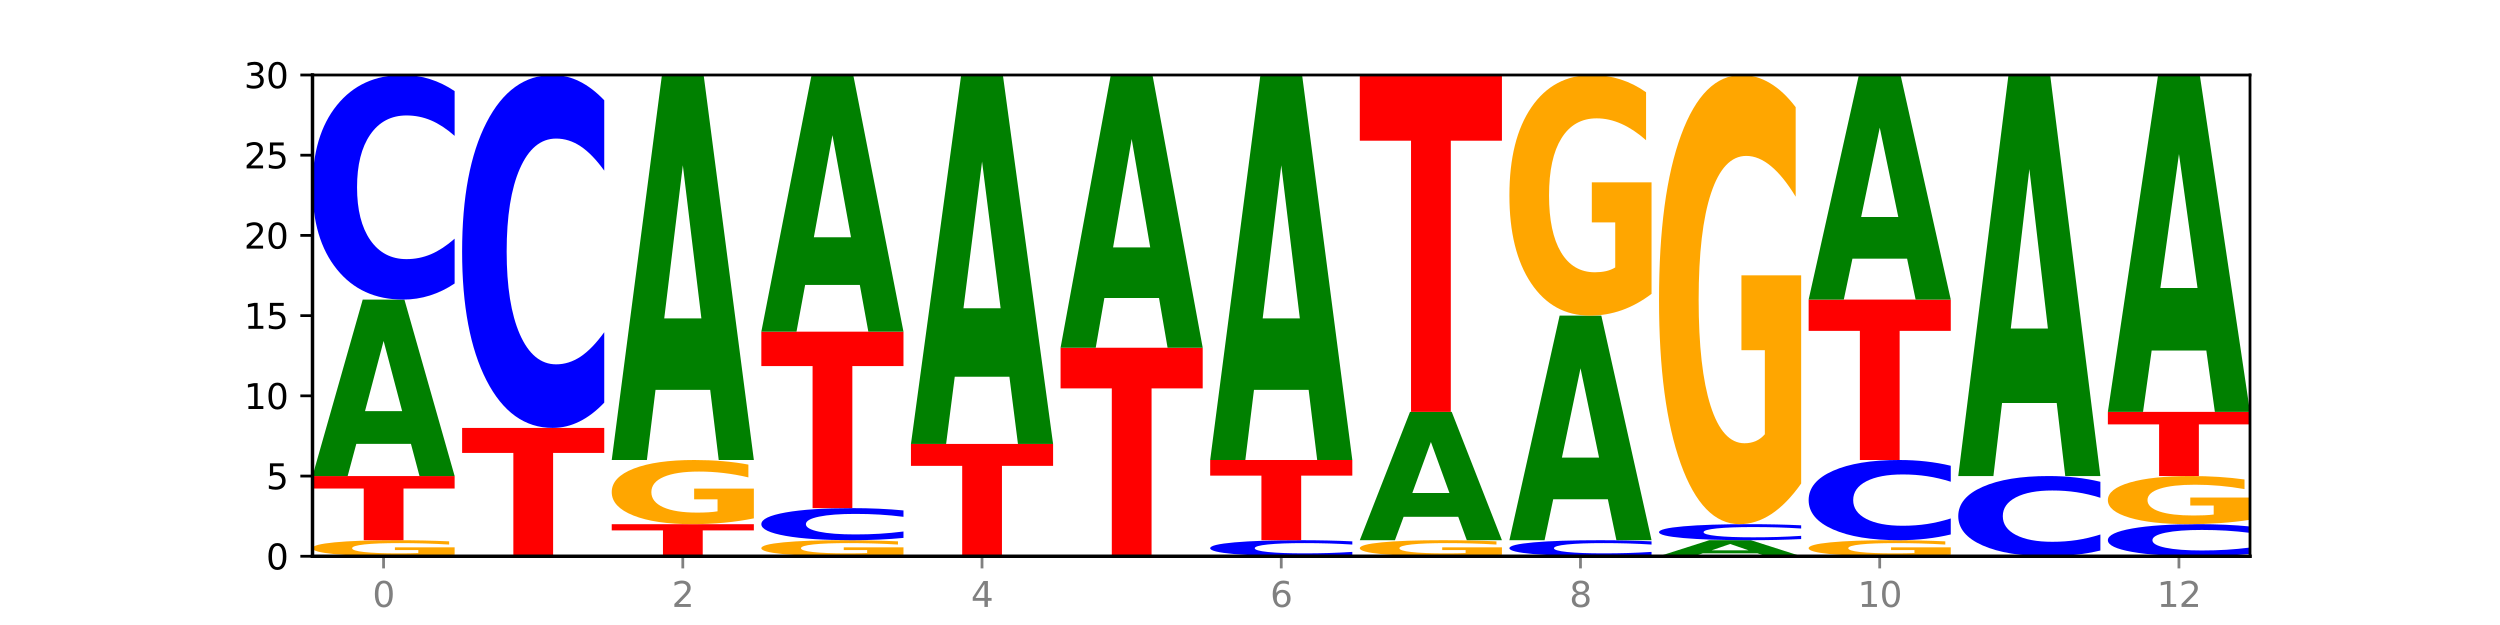
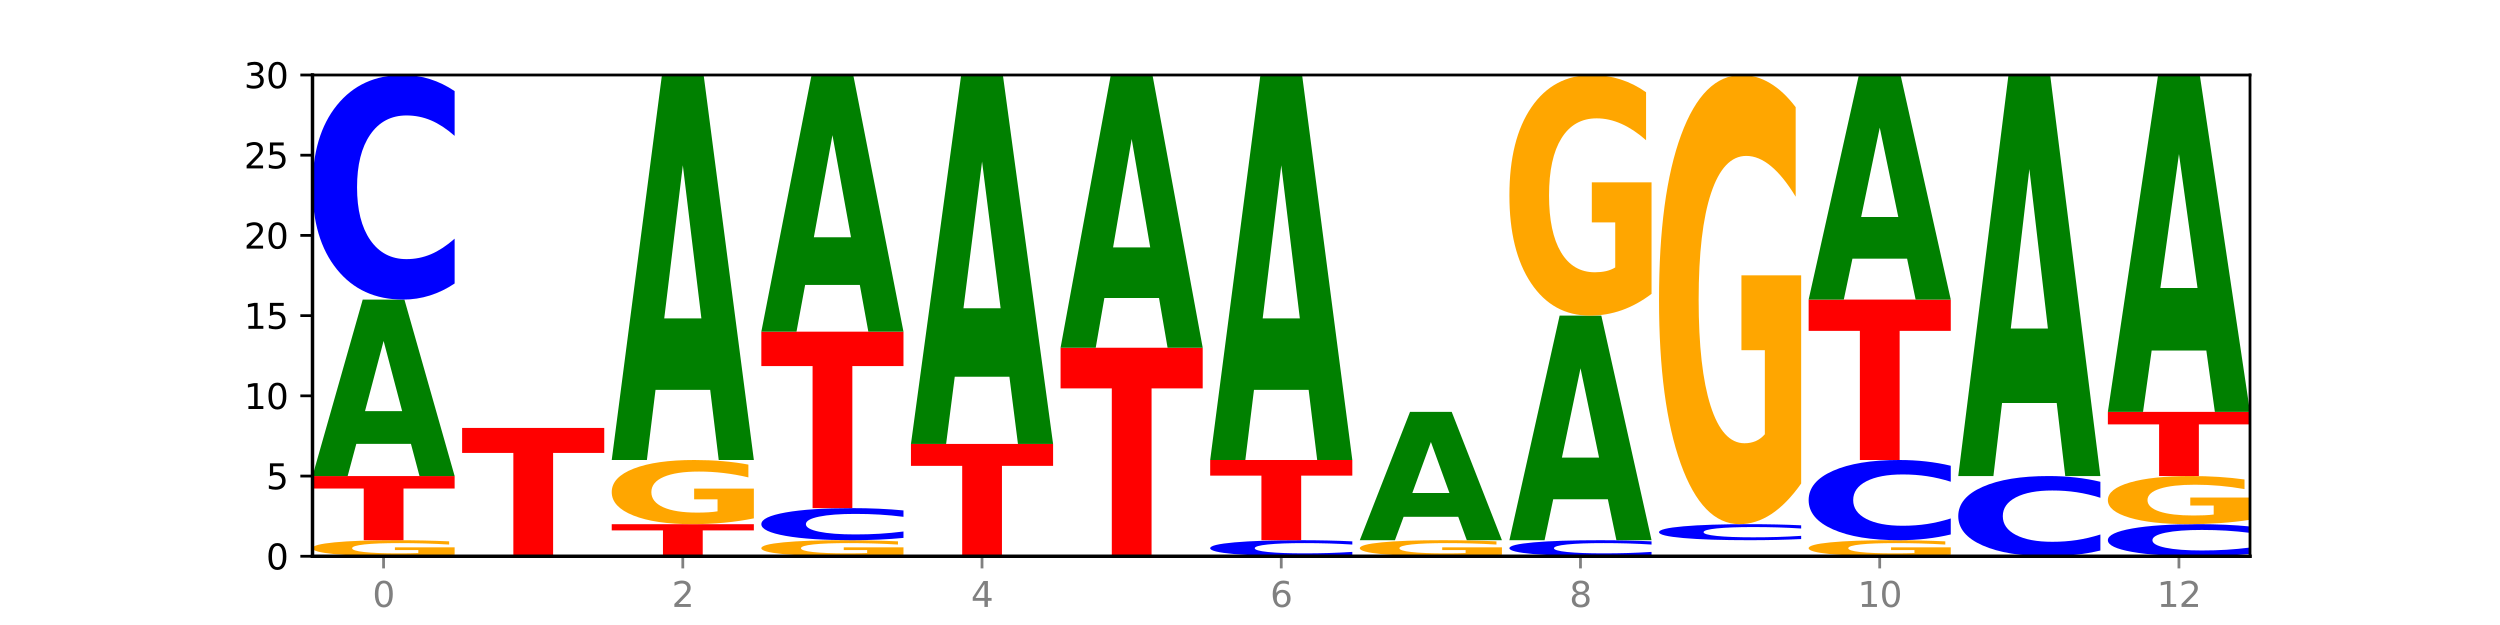
<svg xmlns="http://www.w3.org/2000/svg" xmlns:xlink="http://www.w3.org/1999/xlink" width="720pt" height="180pt" viewBox="0 0 720 180" version="1.1">
  <defs>
    <style type="text/css">*{stroke-linejoin: round; stroke-linecap: butt}</style>
  </defs>
  <g id="figure_1">
    <g id="patch_1">
      <path d="M 0 180  L 720 180  L 720 0  L 0 0  z " style="fill: #ffffff" />
    </g>
    <g id="axes_1">
      <g id="patch_2">
        <path d="M 90 160.2  L 648 160.2  L 648 21.6  L 90 21.6  z " style="fill: #ffffff" />
      </g>
      <g id="line2d_1">
        <path d="M 90 160.2  L 648 160.2  " clip-path="url(#pe32123f2cd)" style="fill: none; stroke: #000000; stroke-width: 0.5; stroke-linecap: square" />
      </g>
      <g id="patch_3">
        <path d="M 130.934 159.782  Q 126.806 159.991 122.366 160.096  Q 117.926 160.2 113.192 160.2  Q 102.495 160.2 96.247 159.578  Q 90 158.956 90 157.891  Q 90 156.815 96.358 156.197  Q 102.724 155.58 113.797 155.58  Q 118.063 155.58 121.971 155.664  Q 125.889 155.747 129.356 155.911  L 129.356 156.832  Q 125.779 156.621 122.237 156.517  Q 118.696 156.412 115.137 156.412  Q 108.55 156.412 104.981 156.796  Q 101.412 157.179 101.412 157.891  Q 101.412 158.598 104.853 158.983  Q 108.293 159.368 114.623 159.368  Q 116.348 159.368 117.825 159.346  Q 119.302 159.323 120.476 159.275  L 120.476 158.411  L 113.733 158.411  L 113.733 157.64  L 130.934 157.64  L 130.934 159.782  z " clip-path="url(#pe32123f2cd)" style="fill: #ffa600" />
      </g>
      <g id="patch_4">
        <path d="M 90 137.1  L 130.934 137.1  L 130.934 140.704  L 116.208 140.704  L 116.208 155.58  L 104.755 155.58  L 104.755 140.704  L 90 140.704  L 90 137.1  z " clip-path="url(#pe32123f2cd)" style="fill: #ff0000" />
      </g>
      <g id="patch_5">
        <path d="M 118.355 127.842  L 102.613 127.842  L 100.127 137.1  L 90 137.1  L 104.462 86.28  L 116.472 86.28  L 130.934 137.1  L 120.816 137.1  L 118.355 127.842  z M 105.123 118.41  L 115.819 118.41  L 110.48 98.195  L 105.123 118.41  z " clip-path="url(#pe32123f2cd)" style="fill: #008000" />
      </g>
      <g id="patch_6">
        <path d="M 130.934 81.644  Q 127.51 83.942 123.808 85.104  Q 120.105 86.28 116.073 86.28  Q 104.047 86.28 97.024 77.569  Q 90 68.857 90 53.96  Q 90 39.009 97.024 30.311  Q 104.047 21.6 116.073 21.6  Q 120.105 21.6 123.808 22.776  Q 127.51 23.938 130.934 26.236  L 130.934 39.129  Q 127.479 36.083 124.127 34.667  Q 120.776 33.251 117.073 33.251  Q 110.431 33.251 106.625 38.769  Q 102.83 44.273 102.83 53.96  Q 102.83 63.607 106.625 69.125  Q 110.431 74.629 117.073 74.629  Q 120.776 74.629 124.127 73.213  Q 127.479 71.783 130.934 68.737  L 130.934 81.644  z " clip-path="url(#pe32123f2cd)" style="fill: #0000ff" />
      </g>
      <g id="patch_7">
        <path d="M 133.089 123.24  L 174.023 123.24  L 174.023 130.448  L 159.296 130.448  L 159.296 160.2  L 147.844 160.2  L 147.844 130.448  L 133.089 130.448  L 133.089 123.24  z " clip-path="url(#pe32123f2cd)" style="fill: #ff0000" />
      </g>
      <g id="patch_8">
-         <path d="M 174.023 115.955  Q 170.599 119.566 166.897 121.392  Q 163.194 123.24 159.161 123.24  Q 147.136 123.24 140.112 109.551  Q 133.089 95.862 133.089 72.451  Q 133.089 48.957 140.112 35.289  Q 147.136 21.6 159.161 21.6  Q 163.194 21.6 166.897 23.448  Q 170.599 25.274 174.023 28.885  L 174.023 49.146  Q 170.568 44.359 167.216 42.134  Q 163.864 39.908 160.162 39.908  Q 153.52 39.908 149.714 48.579  Q 145.919 57.23 145.919 72.451  Q 145.919 87.61 149.714 96.282  Q 153.52 104.932 160.162 104.932  Q 163.864 104.932 167.216 102.706  Q 170.568 100.46 174.023 95.673  L 174.023 115.955  z " clip-path="url(#pe32123f2cd)" style="fill: #0000ff" />
-       </g>
+         </g>
      <g id="patch_9">
        <path d="M 176.178 150.96  L 217.112 150.96  L 217.112 152.762  L 202.385 152.762  L 202.385 160.2  L 190.933 160.2  L 190.933 152.762  L 176.178 152.762  L 176.178 150.96  z " clip-path="url(#pe32123f2cd)" style="fill: #ff0000" />
      </g>
      <g id="patch_10">
        <path d="M 217.112 149.288  Q 212.984 150.124 208.543 150.544  Q 204.103 150.96 199.369 150.96  Q 188.673 150.96 182.425 148.471  Q 176.178 145.982 176.178 141.726  Q 176.178 137.42 182.535 134.95  Q 188.902 132.48 199.975 132.48  Q 204.241 132.48 208.149 132.816  Q 212.066 133.148 215.534 133.805  L 215.534 137.488  Q 211.956 136.645 208.415 136.229  Q 204.874 135.809 201.314 135.809  Q 194.727 135.809 191.159 137.343  Q 187.59 138.874 187.59 141.726  Q 187.59 144.551 191.03 146.093  Q 194.471 147.631 200.801 147.631  Q 202.525 147.631 204.002 147.543  Q 205.479 147.452 206.654 147.261  L 206.654 143.802  L 199.911 143.802  L 199.911 140.722  L 217.112 140.722  L 217.112 149.288  z " clip-path="url(#pe32123f2cd)" style="fill: #ffa600" />
      </g>
      <g id="patch_11">
        <path d="M 204.533 112.281  L 188.79 112.281  L 186.304 132.48  L 176.178 132.48  L 190.64 21.6  L 202.65 21.6  L 217.112 132.48  L 206.993 132.48  L 204.533 112.281  z M 191.301 91.702  L 201.997 91.702  L 196.657 47.597  L 191.301 91.702  z " clip-path="url(#pe32123f2cd)" style="fill: #008000" />
      </g>
      <g id="patch_12">
        <path d="M 260.201 159.782  Q 256.072 159.991 251.632 160.096  Q 247.192 160.2 242.458 160.2  Q 231.761 160.2 225.514 159.578  Q 219.266 158.956 219.266 157.891  Q 219.266 156.815 225.624 156.197  Q 231.991 155.58 243.064 155.58  Q 247.33 155.58 251.238 155.664  Q 255.155 155.747 258.623 155.911  L 258.623 156.832  Q 255.045 156.621 251.504 156.517  Q 247.963 156.412 244.403 156.412  Q 237.816 156.412 234.248 156.796  Q 230.679 157.179 230.679 157.891  Q 230.679 158.598 234.119 158.983  Q 237.559 159.368 243.889 159.368  Q 245.614 159.368 247.091 159.346  Q 248.568 159.323 249.742 159.275  L 249.742 158.411  L 243 158.411  L 243 157.64  L 260.201 157.64  L 260.201 159.782  z " clip-path="url(#pe32123f2cd)" style="fill: #ffa600" />
      </g>
      <g id="patch_13">
        <path d="M 260.201 154.918  Q 256.777 155.246 253.074 155.412  Q 249.372 155.58 245.339 155.58  Q 233.313 155.58 226.29 154.336  Q 219.266 153.091 219.266 150.963  Q 219.266 148.827 226.29 147.584  Q 233.313 146.34 245.339 146.34  Q 249.372 146.34 253.074 146.508  Q 256.777 146.674 260.201 147.002  L 260.201 148.844  Q 256.746 148.409 253.394 148.207  Q 250.042 148.004 246.339 148.004  Q 239.697 148.004 235.892 148.793  Q 232.096 149.579 232.096 150.963  Q 232.096 152.341 235.892 153.129  Q 239.697 153.916 246.339 153.916  Q 250.042 153.916 253.394 153.713  Q 256.746 153.509 260.201 153.074  L 260.201 154.918  z " clip-path="url(#pe32123f2cd)" style="fill: #0000ff" />
      </g>
      <g id="patch_14">
        <path d="M 219.266 95.52  L 260.201 95.52  L 260.201 105.431  L 245.474 105.431  L 245.474 146.34  L 234.022 146.34  L 234.022 105.431  L 219.266 105.431  L 219.266 95.52  z " clip-path="url(#pe32123f2cd)" style="fill: #ff0000" />
      </g>
      <g id="patch_15">
        <path d="M 247.622 82.054  L 231.879 82.054  L 229.393 95.52  L 219.266 95.52  L 233.729 21.6  L 245.739 21.6  L 260.201 95.52  L 250.082 95.52  L 247.622 82.054  z M 234.39 68.335  L 245.086 68.335  L 239.746 38.931  L 234.39 68.335  z " clip-path="url(#pe32123f2cd)" style="fill: #008000" />
      </g>
      <g id="patch_16">
        <path d="M 262.355 127.86  L 303.29 127.86  L 303.29 134.167  L 288.563 134.167  L 288.563 160.2  L 277.111 160.2  L 277.111 134.167  L 262.355 134.167  L 262.355 127.86  z " clip-path="url(#pe32123f2cd)" style="fill: #ff0000" />
      </g>
      <g id="patch_17">
        <path d="M 290.71 108.503  L 274.968 108.503  L 272.482 127.86  L 262.355 127.86  L 276.817 21.6  L 288.827 21.6  L 303.29 127.86  L 293.171 127.86  L 290.71 108.503  z M 277.479 88.781  L 288.175 88.781  L 282.835 46.514  L 277.479 88.781  z " clip-path="url(#pe32123f2cd)" style="fill: #008000" />
      </g>
      <g id="patch_18">
        <path d="M 305.444 100.14  L 346.378 100.14  L 346.378 111.853  L 331.652 111.853  L 331.652 160.2  L 320.199 160.2  L 320.199 111.853  L 305.444 111.853  L 305.444 100.14  z " clip-path="url(#pe32123f2cd)" style="fill: #ff0000" />
      </g>
      <g id="patch_19">
        <path d="M 333.799 85.832  L 318.057 85.832  L 315.571 100.14  L 305.444 100.14  L 319.906 21.6  L 331.916 21.6  L 346.378 100.14  L 336.26 100.14  L 333.799 85.832  z M 320.567 71.256  L 331.263 71.256  L 325.924 40.015  L 320.567 71.256  z " clip-path="url(#pe32123f2cd)" style="fill: #008000" />
      </g>
      <g id="patch_20">
        <path d="M 389.467 159.869  Q 386.043 160.033 382.341 160.116  Q 378.638 160.2 374.605 160.2  Q 362.58 160.2 355.556 159.578  Q 348.533 158.956 348.533 157.891  Q 348.533 156.824 355.556 156.202  Q 362.58 155.58 374.605 155.58  Q 378.638 155.58 382.341 155.664  Q 386.043 155.747 389.467 155.911  L 389.467 156.832  Q 386.012 156.615 382.66 156.513  Q 379.308 156.412 375.606 156.412  Q 368.964 156.412 365.158 156.806  Q 361.363 157.2 361.363 157.891  Q 361.363 158.58 365.158 158.975  Q 368.964 159.368 375.606 159.368  Q 379.308 159.368 382.66 159.267  Q 386.012 159.165 389.467 158.947  L 389.467 159.869  z " clip-path="url(#pe32123f2cd)" style="fill: #0000ff" />
      </g>
      <g id="patch_21">
        <path d="M 348.533 132.48  L 389.467 132.48  L 389.467 136.985  L 374.74 136.985  L 374.74 155.58  L 363.288 155.58  L 363.288 136.985  L 348.533 136.985  L 348.533 132.48  z " clip-path="url(#pe32123f2cd)" style="fill: #ff0000" />
      </g>
      <g id="patch_22">
        <path d="M 376.888 112.281  L 361.145 112.281  L 358.66 132.48  L 348.533 132.48  L 362.995 21.6  L 375.005 21.6  L 389.467 132.48  L 379.349 132.48  L 376.888 112.281  z M 363.656 91.702  L 374.352 91.702  L 369.013 47.597  L 363.656 91.702  z " clip-path="url(#pe32123f2cd)" style="fill: #008000" />
      </g>
      <g id="patch_23">
        <path d="M 432.556 159.782  Q 428.428 159.991 423.987 160.096  Q 419.547 160.2 414.813 160.2  Q 404.117 160.2 397.869 159.578  Q 391.622 158.956 391.622 157.891  Q 391.622 156.815 397.979 156.197  Q 404.346 155.58 415.419 155.58  Q 419.685 155.58 423.593 155.664  Q 427.51 155.747 430.978 155.911  L 430.978 156.832  Q 427.4 156.621 423.859 156.517  Q 420.318 156.412 416.758 156.412  Q 410.171 156.412 406.603 156.796  Q 403.034 157.179 403.034 157.891  Q 403.034 158.598 406.474 158.983  Q 409.915 159.368 416.245 159.368  Q 417.969 159.368 419.446 159.346  Q 420.923 159.323 422.098 159.275  L 422.098 158.411  L 415.355 158.411  L 415.355 157.64  L 432.556 157.64  L 432.556 159.782  z " clip-path="url(#pe32123f2cd)" style="fill: #ffa600" />
      </g>
      <g id="patch_24">
        <path d="M 419.977 148.847  L 404.234 148.847  L 401.749 155.58  L 391.622 155.58  L 406.084 118.62  L 418.094 118.62  L 432.556 155.58  L 422.437 155.58  L 419.977 148.847  z M 406.745 141.987  L 417.441 141.987  L 412.101 127.286  L 406.745 141.987  z " clip-path="url(#pe32123f2cd)" style="fill: #008000" />
      </g>
      <g id="patch_25">
-         <path d="M 391.622 21.6  L 432.556 21.6  L 432.556 40.522  L 417.829 40.522  L 417.829 118.62  L 406.377 118.62  L 406.377 40.522  L 391.622 40.522  L 391.622 21.6  z " clip-path="url(#pe32123f2cd)" style="fill: #ff0000" />
-       </g>
+         </g>
      <g id="patch_26">
        <path d="M 475.645 159.869  Q 472.221 160.033 468.518 160.116  Q 464.816 160.2 460.783 160.2  Q 448.757 160.2 441.734 159.578  Q 434.71 158.956 434.71 157.891  Q 434.71 156.824 441.734 156.202  Q 448.757 155.58 460.783 155.58  Q 464.816 155.58 468.518 155.664  Q 472.221 155.747 475.645 155.911  L 475.645 156.832  Q 472.19 156.615 468.838 156.513  Q 465.486 156.412 461.783 156.412  Q 455.142 156.412 451.336 156.806  Q 447.54 157.2 447.54 157.891  Q 447.54 158.58 451.336 158.975  Q 455.142 159.368 461.783 159.368  Q 465.486 159.368 468.838 159.267  Q 472.19 159.165 475.645 158.947  L 475.645 159.869  z " clip-path="url(#pe32123f2cd)" style="fill: #0000ff" />
      </g>
      <g id="patch_27">
        <path d="M 463.066 143.797  L 447.323 143.797  L 444.837 155.58  L 434.71 155.58  L 449.173 90.9  L 461.183 90.9  L 475.645 155.58  L 465.526 155.58  L 463.066 143.797  z M 449.834 131.793  L 460.53 131.793  L 455.19 106.065  L 449.834 131.793  z " clip-path="url(#pe32123f2cd)" style="fill: #008000" />
      </g>
      <g id="patch_28">
        <path d="M 475.645 84.63  Q 471.516 87.765 467.076 89.34  Q 462.636 90.9 457.902 90.9  Q 447.205 90.9 440.958 81.566  Q 434.71 72.233 434.71 56.271  Q 434.71 40.124 441.068 30.862  Q 447.435 21.6 458.508 21.6  Q 462.774 21.6 466.682 22.86  Q 470.599 24.105 474.067 26.567  L 474.067 40.382  Q 470.489 37.218 466.948 35.658  Q 463.407 34.083 459.847 34.083  Q 453.26 34.083 449.692 39.838  Q 446.123 45.578 446.123 56.271  Q 446.123 66.865 449.563 72.648  Q 453.003 78.417 459.333 78.417  Q 461.058 78.417 462.535 78.088  Q 464.012 77.744 465.186 77.029  L 465.186 64.059  L 458.444 64.059  L 458.444 52.507  L 475.645 52.507  L 475.645 84.63  z " clip-path="url(#pe32123f2cd)" style="fill: #ffa600" />
      </g>
      <g id="patch_29">
-         <path d="M 506.154 159.358  L 490.412 159.358  L 487.926 160.2  L 477.799 160.2  L 492.261 155.58  L 504.271 155.58  L 518.734 160.2  L 508.615 160.2  L 506.154 159.358  z M 492.923 158.501  L 503.619 158.501  L 498.279 156.663  L 492.923 158.501  z " clip-path="url(#pe32123f2cd)" style="fill: #008000" />
-       </g>
+         </g>
      <g id="patch_30">
        <path d="M 518.734 155.249  Q 515.31 155.413 511.607 155.496  Q 507.904 155.58 503.872 155.58  Q 491.846 155.58 484.823 154.958  Q 477.799 154.336 477.799 153.271  Q 477.799 152.204 484.823 151.582  Q 491.846 150.96 503.872 150.96  Q 507.904 150.96 511.607 151.044  Q 515.31 151.127 518.734 151.291  L 518.734 152.212  Q 515.279 151.995 511.927 151.893  Q 508.575 151.792 504.872 151.792  Q 498.23 151.792 494.425 152.186  Q 490.629 152.58 490.629 153.271  Q 490.629 153.96 494.425 154.355  Q 498.23 154.748 504.872 154.748  Q 508.575 154.748 511.927 154.647  Q 515.279 154.545 518.734 154.327  L 518.734 155.249  z " clip-path="url(#pe32123f2cd)" style="fill: #0000ff" />
      </g>
      <g id="patch_31">
        <path d="M 518.734 139.256  Q 514.605 145.108 510.165 148.047  Q 505.725 150.96 500.991 150.96  Q 490.294 150.96 484.047 133.537  Q 477.799 116.115 477.799 86.32  Q 477.799 56.178 484.157 38.889  Q 490.524 21.6 501.597 21.6  Q 505.862 21.6 509.771 23.952  Q 513.688 26.276 517.156 30.872  L 517.156 56.659  Q 513.578 50.753 510.037 47.841  Q 506.495 44.901 502.936 44.901  Q 496.349 44.901 492.78 55.644  Q 489.212 66.359 489.212 86.32  Q 489.212 106.094 492.652 116.89  Q 496.092 127.659 502.422 127.659  Q 504.147 127.659 505.624 127.044  Q 507.101 126.403 508.275 125.067  L 508.275 100.857  L 501.532 100.857  L 501.532 79.292  L 518.734 79.292  L 518.734 139.256  z " clip-path="url(#pe32123f2cd)" style="fill: #ffa600" />
      </g>
      <g id="patch_32">
        <path d="M 561.822 159.782  Q 557.694 159.991 553.254 160.096  Q 548.814 160.2 544.08 160.2  Q 533.383 160.2 527.136 159.578  Q 520.888 158.956 520.888 157.891  Q 520.888 156.815 527.246 156.197  Q 533.612 155.58 544.685 155.58  Q 548.951 155.58 552.859 155.664  Q 556.777 155.747 560.244 155.911  L 560.244 156.832  Q 556.667 156.621 553.125 156.517  Q 549.584 156.412 546.025 156.412  Q 539.438 156.412 535.869 156.796  Q 532.3 157.179 532.3 157.891  Q 532.3 158.598 535.741 158.983  Q 539.181 159.368 545.511 159.368  Q 547.236 159.368 548.713 159.346  Q 550.19 159.323 551.364 159.275  L 551.364 158.411  L 544.621 158.411  L 544.621 157.64  L 561.822 157.64  L 561.822 159.782  z " clip-path="url(#pe32123f2cd)" style="fill: #ffa600" />
      </g>
      <g id="patch_33">
        <path d="M 561.822 153.924  Q 558.398 154.745 554.696 155.16  Q 550.993 155.58 546.961 155.58  Q 534.935 155.58 527.912 152.469  Q 520.888 149.358 520.888 144.037  Q 520.888 138.698 527.912 135.591  Q 534.935 132.48 546.961 132.48  Q 550.993 132.48 554.696 132.9  Q 558.398 133.315 561.822 134.136  L 561.822 138.741  Q 558.367 137.653 555.015 137.147  Q 551.664 136.641 547.961 136.641  Q 541.319 136.641 537.513 138.612  Q 533.718 140.578 533.718 144.037  Q 533.718 147.482 537.513 149.453  Q 541.319 151.419 547.961 151.419  Q 551.664 151.419 555.015 150.913  Q 558.367 150.403 561.822 149.315  L 561.822 153.924  z " clip-path="url(#pe32123f2cd)" style="fill: #0000ff" />
      </g>
      <g id="patch_34">
        <path d="M 520.888 86.28  L 561.822 86.28  L 561.822 95.29  L 547.096 95.29  L 547.096 132.48  L 535.643 132.48  L 535.643 95.29  L 520.888 95.29  L 520.888 86.28  z " clip-path="url(#pe32123f2cd)" style="fill: #ff0000" />
      </g>
      <g id="patch_35">
        <path d="M 549.243 74.497  L 533.501 74.497  L 531.015 86.28  L 520.888 86.28  L 535.35 21.6  L 547.36 21.6  L 561.822 86.28  L 551.704 86.28  L 549.243 74.497  z M 536.011 62.493  L 546.707 62.493  L 541.368 36.765  L 536.011 62.493  z " clip-path="url(#pe32123f2cd)" style="fill: #008000" />
      </g>
      <g id="patch_36">
        <path d="M 604.911 158.544  Q 601.487 159.365 597.785 159.78  Q 594.082 160.2 590.049 160.2  Q 578.024 160.2 571 157.089  Q 563.977 153.978 563.977 148.657  Q 563.977 143.318 571 140.211  Q 578.024 137.1 590.049 137.1  Q 594.082 137.1 597.785 137.52  Q 601.487 137.935 604.911 138.756  L 604.911 143.361  Q 601.456 142.273 598.104 141.767  Q 594.752 141.261 591.05 141.261  Q 584.408 141.261 580.602 143.232  Q 576.807 145.198 576.807 148.657  Q 576.807 152.102 580.602 154.073  Q 584.408 156.039 591.05 156.039  Q 594.752 156.039 598.104 155.533  Q 601.456 155.023 604.911 153.935  L 604.911 158.544  z " clip-path="url(#pe32123f2cd)" style="fill: #0000ff" />
      </g>
      <g id="patch_37">
        <path d="M 592.332 116.059  L 576.589 116.059  L 574.104 137.1  L 563.977 137.1  L 578.439 21.6  L 590.449 21.6  L 604.911 137.1  L 594.793 137.1  L 592.332 116.059  z M 579.1 94.623  L 589.796 94.623  L 584.457 48.68  L 579.1 94.623  z " clip-path="url(#pe32123f2cd)" style="fill: #008000" />
      </g>
      <g id="patch_38">
        <path d="M 648 159.538  Q 644.576 159.866 640.873 160.032  Q 637.171 160.2 633.138 160.2  Q 621.113 160.2 614.089 158.956  Q 607.066 157.711 607.066 155.583  Q 607.066 153.447 614.089 152.204  Q 621.113 150.96 633.138 150.96  Q 637.171 150.96 640.873 151.128  Q 644.576 151.294 648 151.622  L 648 153.464  Q 644.545 153.029 641.193 152.827  Q 637.841 152.624 634.139 152.624  Q 627.497 152.624 623.691 153.413  Q 619.896 154.199 619.896 155.583  Q 619.896 156.961 623.691 157.749  Q 627.497 158.536 634.139 158.536  Q 637.841 158.536 641.193 158.333  Q 644.545 158.129 648 157.694  L 648 159.538  z " clip-path="url(#pe32123f2cd)" style="fill: #0000ff" />
      </g>
      <g id="patch_39">
        <path d="M 648 149.706  Q 643.872 150.333 639.431 150.648  Q 634.991 150.96 630.257 150.96  Q 619.561 150.96 613.313 149.093  Q 607.066 147.227 607.066 144.034  Q 607.066 140.805 613.423 138.952  Q 619.79 137.1 630.863 137.1  Q 635.129 137.1 639.037 137.352  Q 642.954 137.601 646.422 138.093  L 646.422 140.856  Q 642.844 140.224 639.303 139.912  Q 635.762 139.597 632.202 139.597  Q 625.615 139.597 622.047 140.748  Q 618.478 141.896 618.478 144.034  Q 618.478 146.153 621.918 147.31  Q 625.359 148.463 631.689 148.463  Q 633.413 148.463 634.89 148.398  Q 636.367 148.329 637.542 148.186  L 637.542 145.592  L 630.799 145.592  L 630.799 143.281  L 648 143.281  L 648 149.706  z " clip-path="url(#pe32123f2cd)" style="fill: #ffa600" />
      </g>
      <g id="patch_40">
        <path d="M 607.066 118.62  L 648 118.62  L 648 122.224  L 633.273 122.224  L 633.273 137.1  L 621.821 137.1  L 621.821 122.224  L 607.066 122.224  L 607.066 118.62  z " clip-path="url(#pe32123f2cd)" style="fill: #ff0000" />
      </g>
      <g id="patch_41">
        <path d="M 635.421 100.946  L 619.678 100.946  L 617.193 118.62  L 607.066 118.62  L 621.528 21.6  L 633.538 21.6  L 648 118.62  L 637.881 118.62  L 635.421 100.946  z M 622.189 82.939  L 632.885 82.939  L 627.545 44.348  L 622.189 82.939  z " clip-path="url(#pe32123f2cd)" style="fill: #008000" />
      </g>
      <g id="matplotlib.axis_1">
        <g id="xtick_1">
          <g id="line2d_2">
            <defs>
              <path id="m204498d992" d="M 0 0  L 0 3.5  " style="stroke: #808080; stroke-width: 0.8" />
            </defs>
            <g>
              <use xlink:href="#m204498d992" x="110.467" y="160.2" style="fill: #808080; stroke: #808080; stroke-width: 0.8" />
            </g>
          </g>
          <g id="text_1">
            <g style="fill: #808080" transform="translate(107.286 174.798) scale(0.1 -0.1)">
              <defs>
                <path id="DejaVuSans-30" d="M 2034 4250  Q 1547 4250 1301 3770  Q 1056 3291 1056 2328  Q 1056 1369 1301 889  Q 1547 409 2034 409  Q 2525 409 2770 889  Q 3016 1369 3016 2328  Q 3016 3291 2770 3770  Q 2525 4250 2034 4250  z M 2034 4750  Q 2819 4750 3233 4129  Q 3647 3509 3647 2328  Q 3647 1150 3233 529  Q 2819 -91 2034 -91  Q 1250 -91 836 529  Q 422 1150 422 2328  Q 422 3509 836 4129  Q 1250 4750 2034 4750  z " transform="scale(0.016)" />
              </defs>
              <use xlink:href="#DejaVuSans-30" />
            </g>
          </g>
        </g>
        <g id="xtick_2">
          <g id="line2d_3">
            <g>
              <use xlink:href="#m204498d992" x="196.645" y="160.2" style="fill: #808080; stroke: #808080; stroke-width: 0.8" />
            </g>
          </g>
          <g id="text_2">
            <g style="fill: #808080" transform="translate(193.464 174.798) scale(0.1 -0.1)">
              <defs>
                <path id="DejaVuSans-32" d="M 1228 531  L 3431 531  L 3431 0  L 469 0  L 469 531  Q 828 903 1448 1529  Q 2069 2156 2228 2338  Q 2531 2678 2651 2914  Q 2772 3150 2772 3378  Q 2772 3750 2511 3984  Q 2250 4219 1831 4219  Q 1534 4219 1204 4116  Q 875 4013 500 3803  L 500 4441  Q 881 4594 1212 4672  Q 1544 4750 1819 4750  Q 2544 4750 2975 4387  Q 3406 4025 3406 3419  Q 3406 3131 3298 2873  Q 3191 2616 2906 2266  Q 2828 2175 2409 1742  Q 1991 1309 1228 531  z " transform="scale(0.016)" />
              </defs>
              <use xlink:href="#DejaVuSans-32" />
            </g>
          </g>
        </g>
        <g id="xtick_3">
          <g id="line2d_4">
            <g>
              <use xlink:href="#m204498d992" x="282.822" y="160.2" style="fill: #808080; stroke: #808080; stroke-width: 0.8" />
            </g>
          </g>
          <g id="text_3">
            <g style="fill: #808080" transform="translate(279.641 174.798) scale(0.1 -0.1)">
              <defs>
                <path id="DejaVuSans-34" d="M 2419 4116  L 825 1625  L 2419 1625  L 2419 4116  z M 2253 4666  L 3047 4666  L 3047 1625  L 3713 1625  L 3713 1100  L 3047 1100  L 3047 0  L 2419 0  L 2419 1100  L 313 1100  L 313 1709  L 2253 4666  z " transform="scale(0.016)" />
              </defs>
              <use xlink:href="#DejaVuSans-34" />
            </g>
          </g>
        </g>
        <g id="xtick_4">
          <g id="line2d_5">
            <g>
              <use xlink:href="#m204498d992" x="369" y="160.2" style="fill: #808080; stroke: #808080; stroke-width: 0.8" />
            </g>
          </g>
          <g id="text_4">
            <g style="fill: #808080" transform="translate(365.819 174.798) scale(0.1 -0.1)">
              <defs>
                <path id="DejaVuSans-36" d="M 2113 2584  Q 1688 2584 1439 2293  Q 1191 2003 1191 1497  Q 1191 994 1439 701  Q 1688 409 2113 409  Q 2538 409 2786 701  Q 3034 994 3034 1497  Q 3034 2003 2786 2293  Q 2538 2584 2113 2584  z M 3366 4563  L 3366 3988  Q 3128 4100 2886 4159  Q 2644 4219 2406 4219  Q 1781 4219 1451 3797  Q 1122 3375 1075 2522  Q 1259 2794 1537 2939  Q 1816 3084 2150 3084  Q 2853 3084 3261 2657  Q 3669 2231 3669 1497  Q 3669 778 3244 343  Q 2819 -91 2113 -91  Q 1303 -91 875 529  Q 447 1150 447 2328  Q 447 3434 972 4092  Q 1497 4750 2381 4750  Q 2619 4750 2861 4703  Q 3103 4656 3366 4563  z " transform="scale(0.016)" />
              </defs>
              <use xlink:href="#DejaVuSans-36" />
            </g>
          </g>
        </g>
        <g id="xtick_5">
          <g id="line2d_6">
            <g>
              <use xlink:href="#m204498d992" x="455.178" y="160.2" style="fill: #808080; stroke: #808080; stroke-width: 0.8" />
            </g>
          </g>
          <g id="text_5">
            <g style="fill: #808080" transform="translate(451.996 174.798) scale(0.1 -0.1)">
              <defs>
                <path id="DejaVuSans-38" d="M 2034 2216  Q 1584 2216 1326 1975  Q 1069 1734 1069 1313  Q 1069 891 1326 650  Q 1584 409 2034 409  Q 2484 409 2743 651  Q 3003 894 3003 1313  Q 3003 1734 2745 1975  Q 2488 2216 2034 2216  z M 1403 2484  Q 997 2584 770 2862  Q 544 3141 544 3541  Q 544 4100 942 4425  Q 1341 4750 2034 4750  Q 2731 4750 3128 4425  Q 3525 4100 3525 3541  Q 3525 3141 3298 2862  Q 3072 2584 2669 2484  Q 3125 2378 3379 2068  Q 3634 1759 3634 1313  Q 3634 634 3220 271  Q 2806 -91 2034 -91  Q 1263 -91 848 271  Q 434 634 434 1313  Q 434 1759 690 2068  Q 947 2378 1403 2484  z M 1172 3481  Q 1172 3119 1398 2916  Q 1625 2713 2034 2713  Q 2441 2713 2670 2916  Q 2900 3119 2900 3481  Q 2900 3844 2670 4047  Q 2441 4250 2034 4250  Q 1625 4250 1398 4047  Q 1172 3844 1172 3481  z " transform="scale(0.016)" />
              </defs>
              <use xlink:href="#DejaVuSans-38" />
            </g>
          </g>
        </g>
        <g id="xtick_6">
          <g id="line2d_7">
            <g>
              <use xlink:href="#m204498d992" x="541.355" y="160.2" style="fill: #808080; stroke: #808080; stroke-width: 0.8" />
            </g>
          </g>
          <g id="text_6">
            <g style="fill: #808080" transform="translate(534.993 174.798) scale(0.1 -0.1)">
              <defs>
                <path id="DejaVuSans-31" d="M 794 531  L 1825 531  L 1825 4091  L 703 3866  L 703 4441  L 1819 4666  L 2450 4666  L 2450 531  L 3481 531  L 3481 0  L 794 0  L 794 531  z " transform="scale(0.016)" />
              </defs>
              <use xlink:href="#DejaVuSans-31" />
              <use xlink:href="#DejaVuSans-30" x="63.623" />
            </g>
          </g>
        </g>
        <g id="xtick_7">
          <g id="line2d_8">
            <g>
              <use xlink:href="#m204498d992" x="627.533" y="160.2" style="fill: #808080; stroke: #808080; stroke-width: 0.8" />
            </g>
          </g>
          <g id="text_7">
            <g style="fill: #808080" transform="translate(621.17 174.798) scale(0.1 -0.1)">
              <use xlink:href="#DejaVuSans-31" />
              <use xlink:href="#DejaVuSans-32" x="63.623" />
            </g>
          </g>
        </g>
      </g>
      <g id="matplotlib.axis_2">
        <g id="ytick_1">
          <g id="line2d_9">
            <defs>
              <path id="m545dc26e43" d="M 0 0  L -3.5 0  " style="stroke: #000000; stroke-width: 0.8" />
            </defs>
            <g>
              <use xlink:href="#m545dc26e43" x="90" y="160.2" style="stroke: #000000; stroke-width: 0.8" />
            </g>
          </g>
          <g id="text_8">
            <g transform="translate(76.638 163.999) scale(0.1 -0.1)">
              <use xlink:href="#DejaVuSans-30" />
            </g>
          </g>
        </g>
        <g id="ytick_2">
          <g id="line2d_10">
            <g>
              <use xlink:href="#m545dc26e43" x="90" y="137.1" style="stroke: #000000; stroke-width: 0.8" />
            </g>
          </g>
          <g id="text_9">
            <g transform="translate(76.638 140.899) scale(0.1 -0.1)">
              <defs>
                <path id="DejaVuSans-35" d="M 691 4666  L 3169 4666  L 3169 4134  L 1269 4134  L 1269 2991  Q 1406 3038 1543 3061  Q 1681 3084 1819 3084  Q 2600 3084 3056 2656  Q 3513 2228 3513 1497  Q 3513 744 3044 326  Q 2575 -91 1722 -91  Q 1428 -91 1123 -41  Q 819 9 494 109  L 494 744  Q 775 591 1075 516  Q 1375 441 1709 441  Q 2250 441 2565 725  Q 2881 1009 2881 1497  Q 2881 1984 2565 2268  Q 2250 2553 1709 2553  Q 1456 2553 1204 2497  Q 953 2441 691 2322  L 691 4666  z " transform="scale(0.016)" />
              </defs>
              <use xlink:href="#DejaVuSans-35" />
            </g>
          </g>
        </g>
        <g id="ytick_3">
          <g id="line2d_11">
            <g>
              <use xlink:href="#m545dc26e43" x="90" y="114" style="stroke: #000000; stroke-width: 0.8" />
            </g>
          </g>
          <g id="text_10">
            <g transform="translate(70.275 117.799) scale(0.1 -0.1)">
              <use xlink:href="#DejaVuSans-31" />
              <use xlink:href="#DejaVuSans-30" x="63.623" />
            </g>
          </g>
        </g>
        <g id="ytick_4">
          <g id="line2d_12">
            <g>
              <use xlink:href="#m545dc26e43" x="90" y="90.9" style="stroke: #000000; stroke-width: 0.8" />
            </g>
          </g>
          <g id="text_11">
            <g transform="translate(70.275 94.699) scale(0.1 -0.1)">
              <use xlink:href="#DejaVuSans-31" />
              <use xlink:href="#DejaVuSans-35" x="63.623" />
            </g>
          </g>
        </g>
        <g id="ytick_5">
          <g id="line2d_13">
            <g>
              <use xlink:href="#m545dc26e43" x="90" y="67.8" style="stroke: #000000; stroke-width: 0.8" />
            </g>
          </g>
          <g id="text_12">
            <g transform="translate(70.275 71.599) scale(0.1 -0.1)">
              <use xlink:href="#DejaVuSans-32" />
              <use xlink:href="#DejaVuSans-30" x="63.623" />
            </g>
          </g>
        </g>
        <g id="ytick_6">
          <g id="line2d_14">
            <g>
              <use xlink:href="#m545dc26e43" x="90" y="44.7" style="stroke: #000000; stroke-width: 0.8" />
            </g>
          </g>
          <g id="text_13">
            <g transform="translate(70.275 48.499) scale(0.1 -0.1)">
              <use xlink:href="#DejaVuSans-32" />
              <use xlink:href="#DejaVuSans-35" x="63.623" />
            </g>
          </g>
        </g>
        <g id="ytick_7">
          <g id="line2d_15">
            <g>
              <use xlink:href="#m545dc26e43" x="90" y="21.6" style="stroke: #000000; stroke-width: 0.8" />
            </g>
          </g>
          <g id="text_14">
            <g transform="translate(70.275 25.399) scale(0.1 -0.1)">
              <defs>
                <path id="DejaVuSans-33" d="M 2597 2516  Q 3050 2419 3304 2112  Q 3559 1806 3559 1356  Q 3559 666 3084 287  Q 2609 -91 1734 -91  Q 1441 -91 1130 -33  Q 819 25 488 141  L 488 750  Q 750 597 1062 519  Q 1375 441 1716 441  Q 2309 441 2620 675  Q 2931 909 2931 1356  Q 2931 1769 2642 2001  Q 2353 2234 1838 2234  L 1294 2234  L 1294 2753  L 1863 2753  Q 2328 2753 2575 2939  Q 2822 3125 2822 3475  Q 2822 3834 2567 4026  Q 2313 4219 1838 4219  Q 1578 4219 1281 4162  Q 984 4106 628 3988  L 628 4550  Q 988 4650 1302 4700  Q 1616 4750 1894 4750  Q 2613 4750 3031 4423  Q 3450 4097 3450 3541  Q 3450 3153 3228 2886  Q 3006 2619 2597 2516  z " transform="scale(0.016)" />
              </defs>
              <use xlink:href="#DejaVuSans-33" />
              <use xlink:href="#DejaVuSans-30" x="63.623" />
            </g>
          </g>
        </g>
      </g>
      <g id="patch_42">
        <path d="M 90 160.2  L 90 21.6  " style="fill: none; stroke: #000000; stroke-linejoin: miter; stroke-linecap: square" />
      </g>
      <g id="patch_43">
        <path d="M 648 160.2  L 648 21.6  " style="fill: none; stroke: #000000; stroke-width: 0.8; stroke-linejoin: miter; stroke-linecap: square" />
      </g>
      <g id="patch_44">
        <path d="M 90 160.2  L 648 160.2  " style="fill: none; stroke: #000000; stroke-linejoin: miter; stroke-linecap: square" />
      </g>
      <g id="patch_45">
        <path d="M 90 21.6  L 648 21.6  " style="fill: none; stroke: #000000; stroke-width: 0.8; stroke-linejoin: miter; stroke-linecap: square" />
      </g>
    </g>
  </g>
  <defs>
    <clipPath id="pe32123f2cd">
      <rect x="90" y="21.6" width="558" height="138.6" />
    </clipPath>
  </defs>
</svg>